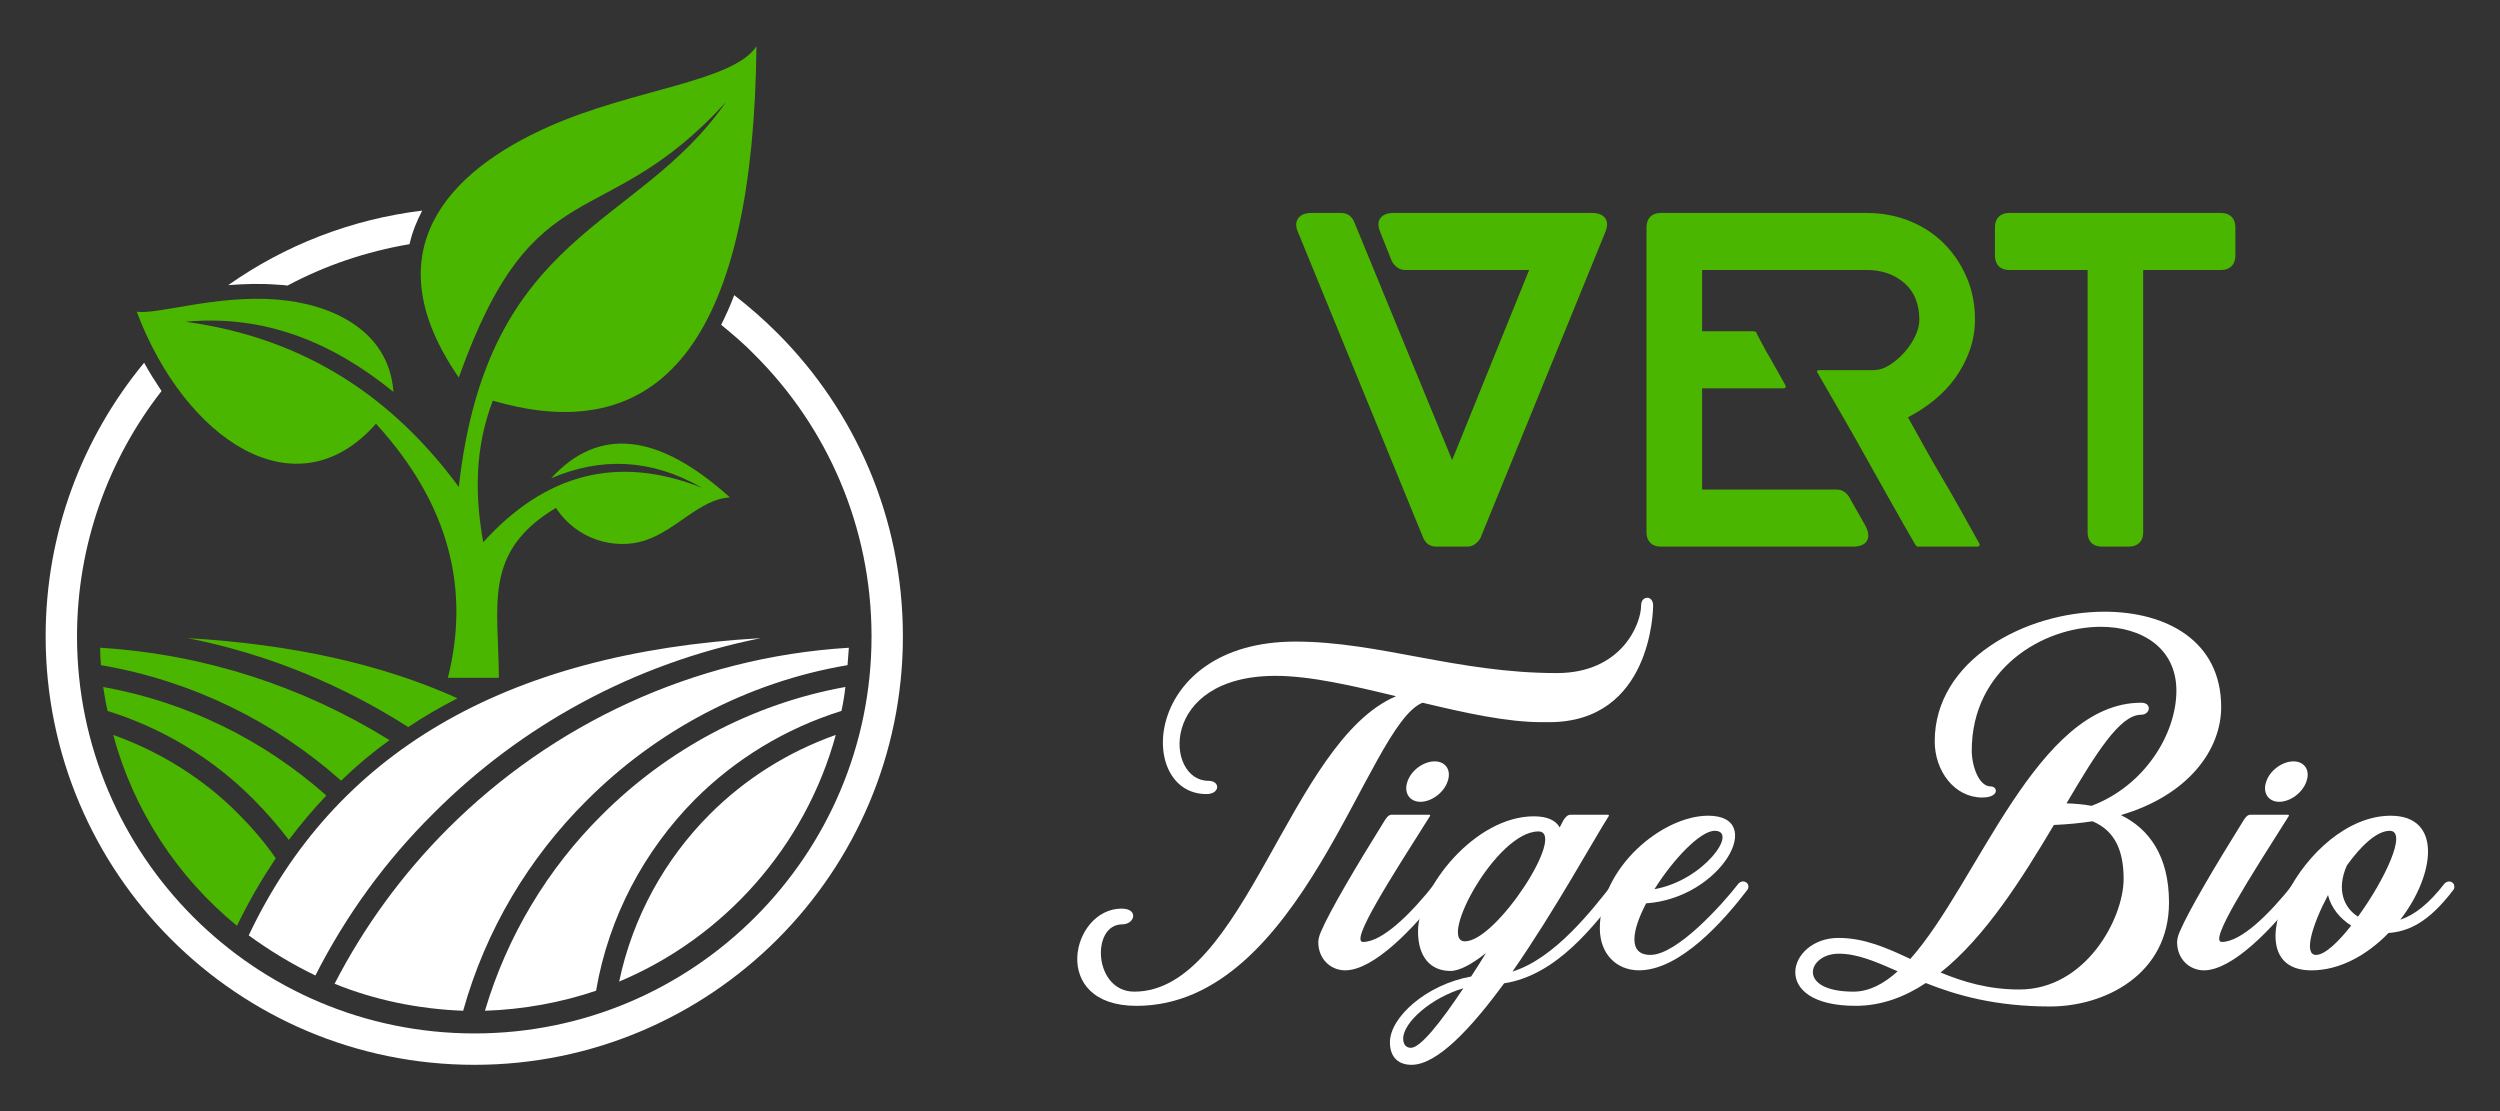
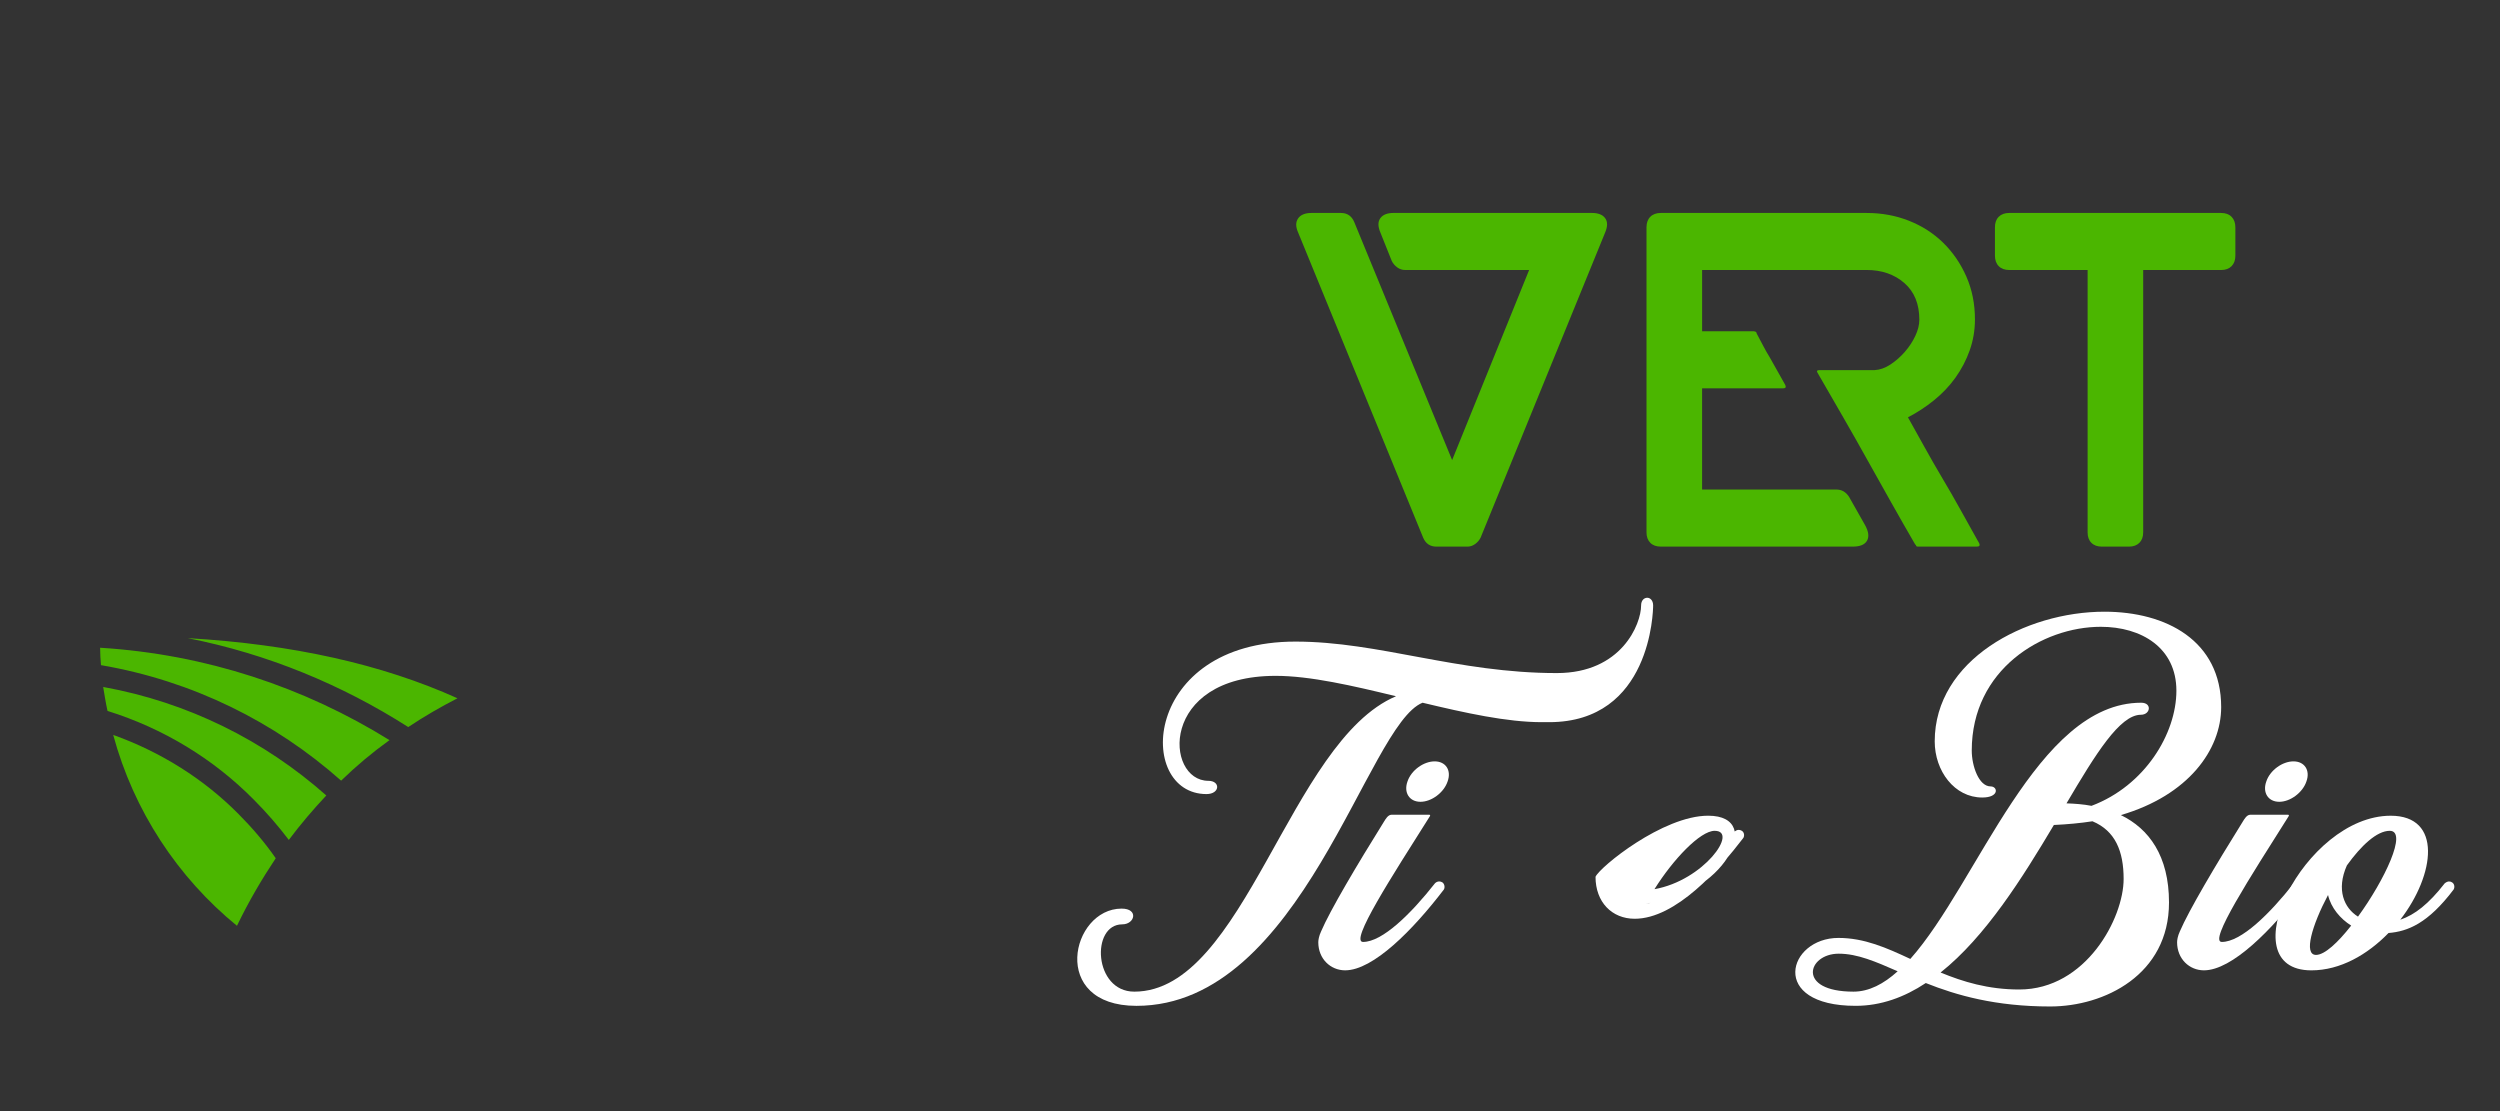
<svg xmlns="http://www.w3.org/2000/svg" version="1.1" id="Calque_1" x="0px" y="0px" width="135px" height="60px" viewBox="0 0 135 60" enable-background="new 0 0 135 60" xml:space="preserve">
  <rect x="0" y="0" width="135" height="60" fill="#333333" stroke="none" />
  <g>
    <g>
-       <path fill="#FFFFFF" d="M39.648,15.938c0.824,0.636,1.6,1.318,2.33,2.048c4.189,4.188,6.778,9.978,6.778,16.379    c0,6.379-2.589,12.168-6.778,16.357C37.789,54.911,32,57.5,25.622,57.5c-6.401,0-12.19-2.589-16.379-6.777    c-4.189-4.189-6.778-9.979-6.778-16.357c0-5.625,2.001-10.755,5.318-14.779c0.282,0.518,0.612,1.036,0.941,1.529    c-2.847,3.648-4.565,8.262-4.565,13.25c0,5.907,2.401,11.273,6.284,15.156c3.884,3.883,9.25,6.283,15.179,6.283    c5.931,0,11.273-2.4,15.157-6.283c3.883-3.883,6.284-9.249,6.284-15.156c0-5.93-2.401-11.296-6.284-15.179    c-0.565-0.589-1.201-1.129-1.835-1.648C39.202,17.021,39.437,16.503,39.648,15.938L39.648,15.938z M12.325,15.397    c3.036-2.141,6.613-3.554,10.473-4.024c-0.306,0.588-0.541,1.176-0.682,1.812c-2.354,0.4-4.566,1.153-6.59,2.236    c-0.188-0.023-0.354-0.047-0.542-0.047C14.114,15.303,13.22,15.327,12.325,15.397L12.325,15.397z" />
-       <path fill-rule="evenodd" clip-rule="evenodd" fill="#4BB600" d="M40.849,2.5c-1.271,1.93-6.684,2.307-11.25,4.354    c-5.342,2.377-9.555,6.684-4.824,13.532c4.094-11.508,7.766-7.578,14.426-14.873c-4.801,6.919-12.874,6.919-14.426,20.78    c-3.507-4.754-8.214-8.025-14.756-8.919c4.26-0.4,7.931,1.106,11.226,3.788c-0.236-3.317-3.318-4.753-6.308-4.988    c-3.248-0.259-6.448,0.824-7.554,0.659c2.611,6.919,8.613,10.942,12.92,6.048c3.978,4.354,5.083,8.943,3.883,13.721h2.753    c-0.023-3.979-0.871-6.801,3.083-9.178c1.13,1.741,3.201,2.281,4.802,1.764c1.718-0.564,2.965-2.235,4.589-2.329    c-3.836-3.46-7.06-3.86-9.649-1.035c2.659-1.131,5.366-1.083,8.143,0.517c-4.565-1.811-8.472-0.752-11.814,2.941    c-0.447-2.518-0.471-5.059,0.518-7.647C36.024,24.387,40.685,17.845,40.849,2.5L40.849,2.5z" />
      <path fill-rule="evenodd" clip-rule="evenodd" fill="#4BB600" d="M5.406,34.978c0,0.33,0.024,0.636,0.047,0.94    c4.943,0.848,9.391,3.061,12.968,6.237c0.824-0.8,1.694-1.529,2.612-2.188C16.444,37.119,11.125,35.331,5.406,34.978L5.406,34.978    z M24.704,37.707c-4.071-1.836-8.918-2.918-14.567-3.247c4.307,0.848,8.331,2.518,11.908,4.801    C22.893,38.695,23.786,38.178,24.704,37.707L24.704,37.707z M5.571,37.096c0.07,0.424,0.141,0.871,0.235,1.294    c3.013,0.941,5.719,2.589,7.884,4.777c0.683,0.683,1.318,1.413,1.906,2.188c0.635-0.847,1.317-1.646,2.024-2.4    C14.279,39.99,10.137,37.92,5.571,37.096L5.571,37.096z M6.113,39.685c1.106,4.095,3.482,7.695,6.683,10.308    c0.635-1.317,1.342-2.518,2.094-3.648c-0.588-0.846-1.271-1.646-2-2.377C11.007,42.061,8.677,40.603,6.113,39.685L6.113,39.685z" />
-       <path fill-rule="evenodd" clip-rule="evenodd" fill="#FFFFFF" d="M45.838,34.978c-0.024,0.33-0.047,0.636-0.071,0.94    c-5.436,0.918-10.331,3.555-14.073,7.297c-3.13,3.105-5.46,6.99-6.684,11.366c-2.448-0.094-4.801-0.587-6.942-1.458    c1.6-3.107,3.671-5.932,6.119-8.379C29.788,39.143,37.39,35.496,45.838,34.978L45.838,34.978z M17.032,52.676    c-1.271-0.612-2.471-1.342-3.601-2.166c4.613-9.742,13.674-15.25,27.653-16.05c-6.849,1.364-12.967,4.729-17.697,9.483    C20.821,46.486,18.68,49.428,17.032,52.676L17.032,52.676z M45.65,37.096c-0.047,0.424-0.118,0.871-0.212,1.294    c-3.012,0.941-5.718,2.589-7.908,4.777c-2.729,2.755-4.659,6.331-5.342,10.332c-1.883,0.636-3.907,1.012-6.001,1.082    c1.201-4.048,3.389-7.671,6.307-10.567C36,40.508,40.566,38.014,45.65,37.096L45.65,37.096z M45.132,39.685    c-1.647,6.024-6.025,10.943-11.697,13.32c0.73-3.483,2.472-6.613,4.896-9.038C40.237,42.061,42.543,40.603,45.132,39.685    L45.132,39.685z" />
    </g>
    <g>
      <g>
        <path fill="#4BB600" d="M70.098,11.795c0.137-0.197,0.376-0.295,0.719-0.295h1.592c0.342,0,0.581,0.163,0.719,0.488l5.287,12.858     l4.158-10.266h-6.699c-0.154,0-0.295-0.047-0.424-0.141c-0.128-0.095-0.227-0.209-0.295-0.347l-0.616-1.54     c-0.137-0.326-0.137-0.582,0-0.771c0.137-0.188,0.376-0.282,0.718-0.282H85.96c0.342,0,0.582,0.094,0.719,0.282     c0.137,0.189,0.137,0.445,0,0.771L79.954,29.03c-0.068,0.138-0.167,0.253-0.295,0.346c-0.128,0.095-0.27,0.142-0.423,0.142     h-1.668c-0.343,0-0.582-0.163-0.719-0.488l-6.75-16.477C69.961,12.244,69.961,11.992,70.098,11.795z" />
        <path fill="#4BB600" d="M89.117,11.706c0.136-0.137,0.325-0.206,0.565-0.206h11.113c0.821,0,1.587,0.142,2.297,0.424     c0.71,0.282,1.325,0.68,1.848,1.193c0.522,0.514,0.937,1.121,1.245,1.822c0.308,0.702,0.462,1.472,0.462,2.31     c0,0.582-0.095,1.138-0.282,1.668c-0.188,0.531-0.446,1.022-0.77,1.476c-0.325,0.453-0.71,0.859-1.156,1.219     c-0.444,0.359-0.915,0.667-1.41,0.924c0.307,0.548,0.615,1.1,0.922,1.655c0.308,0.557,0.625,1.108,0.95,1.656     c0.326,0.547,0.643,1.099,0.951,1.655c0.307,0.556,0.616,1.108,0.923,1.655l0.103,0.18c0.051,0.12,0.01,0.18-0.129,0.18h-3.182     c-0.068,0-0.103-0.025-0.103-0.077l-0.051-0.051c-0.445-0.768-0.877-1.524-1.295-2.268c-0.42-0.743-0.844-1.499-1.271-2.267     s-0.855-1.524-1.283-2.267c-0.429-0.744-0.864-1.5-1.309-2.269l-0.103-0.179c-0.069-0.102-0.035-0.153,0.103-0.153h2.978     c0.291-0.017,0.577-0.12,0.859-0.308c0.282-0.188,0.539-0.414,0.77-0.679c0.231-0.265,0.419-0.551,0.564-0.858     s0.218-0.598,0.218-0.872c0-0.854-0.27-1.516-0.809-1.985c-0.538-0.47-1.219-0.705-2.041-0.705h-8.88v3.311h2.798     c0.051,0,0.094,0.017,0.127,0.051l0.026,0.077c0.12,0.222,0.234,0.44,0.346,0.654s0.235,0.432,0.372,0.655l0.822,1.462     c0.052,0.12,0.017,0.18-0.103,0.18h-4.389v5.467h7.263c0.274,0,0.497,0.129,0.668,0.385l0.872,1.541     c0.188,0.342,0.223,0.62,0.104,0.834c-0.121,0.214-0.377,0.321-0.77,0.321H89.682c-0.24,0-0.429-0.068-0.565-0.205     c-0.137-0.137-0.206-0.325-0.206-0.565V12.271C88.912,12.031,88.98,11.842,89.117,11.706z" />
        <path fill="#4BB600" d="M107.93,11.708c0.137-0.138,0.324-0.208,0.564-0.208h11.447c0.239,0,0.428,0.069,0.564,0.208     c0.136,0.138,0.205,0.328,0.205,0.569v1.527c0,0.241-0.069,0.432-0.205,0.569c-0.137,0.139-0.325,0.208-0.564,0.208h-4.209     v14.168c0,0.24-0.068,0.428-0.205,0.564c-0.138,0.136-0.326,0.205-0.565,0.205H113.5c-0.239,0-0.428-0.068-0.564-0.205     c-0.138-0.137-0.205-0.325-0.205-0.564V14.58h-4.235c-0.24,0-0.428-0.069-0.564-0.208c-0.137-0.137-0.205-0.328-0.205-0.569     v-1.527C107.725,12.035,107.793,11.845,107.93,11.708z" />
      </g>
      <g>
        <path fill="#FFFFFF" d="M60.567,49.065c0.934,0,0.717,0.85,0.034,0.85c-1.701,0-1.55,3.634,0.65,3.634     c5.951,0,8.384-13.518,14.135-15.952c-2.334-0.567-4.634-1.101-6.501-1.101c-6.317,0-5.984,5.668-3.634,5.668     c0.667,0,0.633,0.716-0.1,0.716c-3.833,0-3.484-8.234,4.801-8.234c4.517,0,8.734,1.7,14.118,1.7c3.5,0,4.55-2.65,4.55-3.65     c0-0.283,0.168-0.417,0.334-0.417c0.149,0,0.316,0.134,0.316,0.417c0,0.3-0.117,6.301-5.617,6.301h-0.4     c-1.884,0-4.134-0.5-6.434-1.05c-3,1.184-6.5,16.369-15.452,16.369C56.651,54.315,57.834,49.065,60.567,49.065z" />
        <path fill="#FFFFFF" d="M71.188,50.882c0-0.118,0.033-0.334,0.15-0.584c0.483-1.133,1.934-3.583,3.4-5.934     c0.083-0.133,0.217-0.367,0.4-0.367h2.05c0.033,0,0.051,0.033,0.033,0.067c-2.083,3.3-4.351,6.801-3.617,6.801     c1.05,0,2.601-1.534,3.884-3.167c0.066-0.067,0.149-0.1,0.233-0.1c0.049,0,0.117,0.016,0.167,0.05     c0.116,0.083,0.149,0.266,0.083,0.383c-1.667,2.183-3.818,4.367-5.334,4.367C71.854,52.398,71.188,51.782,71.188,50.882z      M76.705,43.297c-0.6,0-0.917-0.5-0.7-1.1c0.2-0.6,0.866-1.083,1.466-1.083c0.6,0,0.917,0.484,0.7,1.083     C77.972,42.798,77.305,43.297,76.705,43.297z" />
-         <path fill="#FFFFFF" d="M87.34,47.598c0.051,0,0.117,0.016,0.167,0.05c0.117,0.083,0.149,0.266,0.083,0.383     c-1.516,2.001-3.551,4.634-6.367,5.068c-1.783,2.434-3.617,4.401-5,4.401c-0.7,0-1.167-0.4-1.167-1.217     c0-1.35,1.967-3.117,4.384-3.551c0.267-0.399,0.534-0.833,0.8-1.267c-0.733,0.583-1.417,0.966-1.917,0.966     c-1.083,0-1.75-0.767-1.75-2.133c0-2.35,3.084-6.217,6.251-6.217c0.733,0,1.183,0.216,1.4,0.6     c0.066-0.15,0.148-0.268,0.199-0.384c0.033-0.05,0.183-0.3,0.368-0.3h2.05c0.033,0,0.049,0.033,0.033,0.067     c-0.8,1.25-2.917,5.117-5.2,8.4c2.3-0.717,4.333-3.367,5.433-4.767C87.173,47.631,87.257,47.598,87.34,47.598z M76.188,56.582     c0.517,0,1.601-1.366,2.834-3.217c-1.75,0.517-3.25,1.851-3.25,2.718C75.772,56.433,75.956,56.582,76.188,56.582z M83.073,44.898     c-2.267,0-5.45,5.934-3.967,5.934C80.823,50.832,84.64,44.898,83.073,44.898z" />
-         <path fill="#FFFFFF" d="M92.242,44.048c3.185,0,0.717,4.45-3.351,4.733c-0.767,1.466-1,2.784,0.233,2.784     c1.417,0,3.834-2.667,4.768-3.868c0.084-0.067,0.149-0.1,0.233-0.1c0.05,0,0.118,0.016,0.167,0.05     c0.133,0.083,0.151,0.266,0.083,0.383c-1.282,1.684-3.649,4.367-5.867,4.367c-1.233,0-2.117-0.899-2.117-2.267     C86.392,46.815,89.792,44.048,92.242,44.048z M89.341,48.015c2.65-0.467,4.567-3.151,3.251-3.151     C91.81,44.864,90.342,46.415,89.341,48.015z" />
+         <path fill="#FFFFFF" d="M92.242,44.048c3.185,0,0.717,4.45-3.351,4.733c1.417,0,3.834-2.667,4.768-3.868c0.084-0.067,0.149-0.1,0.233-0.1c0.05,0,0.118,0.016,0.167,0.05     c0.133,0.083,0.151,0.266,0.083,0.383c-1.282,1.684-3.649,4.367-5.867,4.367c-1.233,0-2.117-0.899-2.117-2.267     C86.392,46.815,89.792,44.048,92.242,44.048z M89.341,48.015c2.65-0.467,4.567-3.151,3.251-3.151     C91.81,44.864,90.342,46.415,89.341,48.015z" />
        <path fill="#FFFFFF" d="M100.206,54.315c-4.716,0-3.667-3.667-0.932-3.667c1.4,0,2.599,0.534,3.883,1.134     c3.651-4.101,6.834-13.835,12.468-13.835c0.6,0,0.5,0.65-0.016,0.65c-1.135,0-2.435,2.1-4.018,4.784     c0.467,0.017,0.916,0.05,1.35,0.134c2.883-1.084,4.584-3.901,4.584-6.217c0-2.317-1.884-3.451-4.083-3.451     c-3.151,0-6.968,2.3-6.968,6.684c0,0.834,0.384,1.935,1.018,1.935c0.397,0,0.482,0.6-0.451,0.6c-1.502,0-2.567-1.434-2.567-3.033     c0-4.385,4.884-7.001,9.168-7.001c3.333,0,6.301,1.566,6.301,5.15c0,2.317-1.783,4.768-5.417,5.833     c1.515,0.734,2.6,2.201,2.6,4.718c0,3.901-3.483,5.617-6.418,5.617c-2.949,0-5.05-0.601-6.716-1.266     C102.841,53.849,101.573,54.315,100.206,54.315z M102.474,52.449c-1.184-0.517-2.168-0.95-3.183-0.95     c-1.685,0-2.302,2.05,0.799,2.05C100.923,53.549,101.724,53.132,102.474,52.449z M104.791,52.516     c1.216,0.5,2.567,0.917,4.251,0.917c3.601,0,5.634-3.851,5.634-5.968c0-1.5-0.449-2.6-1.683-3.116     c-0.65,0.1-1.353,0.167-2.084,0.2C109.225,47.381,107.224,50.583,104.791,52.516z" />
        <path fill="#FFFFFF" d="M117.563,50.882c0-0.118,0.032-0.334,0.148-0.584c0.483-1.133,1.935-3.583,3.401-5.934     c0.082-0.133,0.216-0.367,0.399-0.367h2.05c0.033,0,0.05,0.033,0.033,0.067c-2.083,3.3-4.35,6.801-3.616,6.801     c1.05,0,2.601-1.534,3.884-3.167c0.066-0.067,0.149-0.1,0.234-0.1c0.048,0,0.116,0.016,0.166,0.05     c0.116,0.083,0.15,0.266,0.084,0.383c-1.667,2.183-3.817,4.367-5.334,4.367C118.228,52.398,117.563,51.782,117.563,50.882z      M123.079,43.297c-0.601,0-0.916-0.5-0.698-1.1c0.199-0.6,0.865-1.083,1.465-1.083c0.601,0,0.918,0.484,0.701,1.083     C124.347,42.798,123.679,43.297,123.079,43.297z" />
        <path fill="#FFFFFF" d="M129.615,49.665c0.784-0.266,1.533-0.85,2.4-1.966c0.083-0.067,0.166-0.1,0.231-0.1     c0.068,0,0.119,0.016,0.167,0.05c0.133,0.083,0.151,0.266,0.084,0.383c-1.383,1.834-2.482,2.267-3.517,2.35     c-1.135,1.167-2.601,2.017-4.168,2.017c-4.482,0-0.383-8.35,4.284-8.35C131.897,44.048,131.499,47.231,129.615,49.665z      M126.964,49.982c-0.584-0.367-1.085-0.951-1.25-1.651c-0.867,1.633-1.334,3.234-0.649,3.234     C125.531,51.566,126.247,50.898,126.964,49.982z M127.332,49.498c1.433-1.967,2.698-4.634,1.715-4.634     c-0.698,0-1.549,0.801-2.315,1.868C126.147,48.048,126.581,49.032,127.332,49.498z" />
      </g>
    </g>
  </g>
</svg>